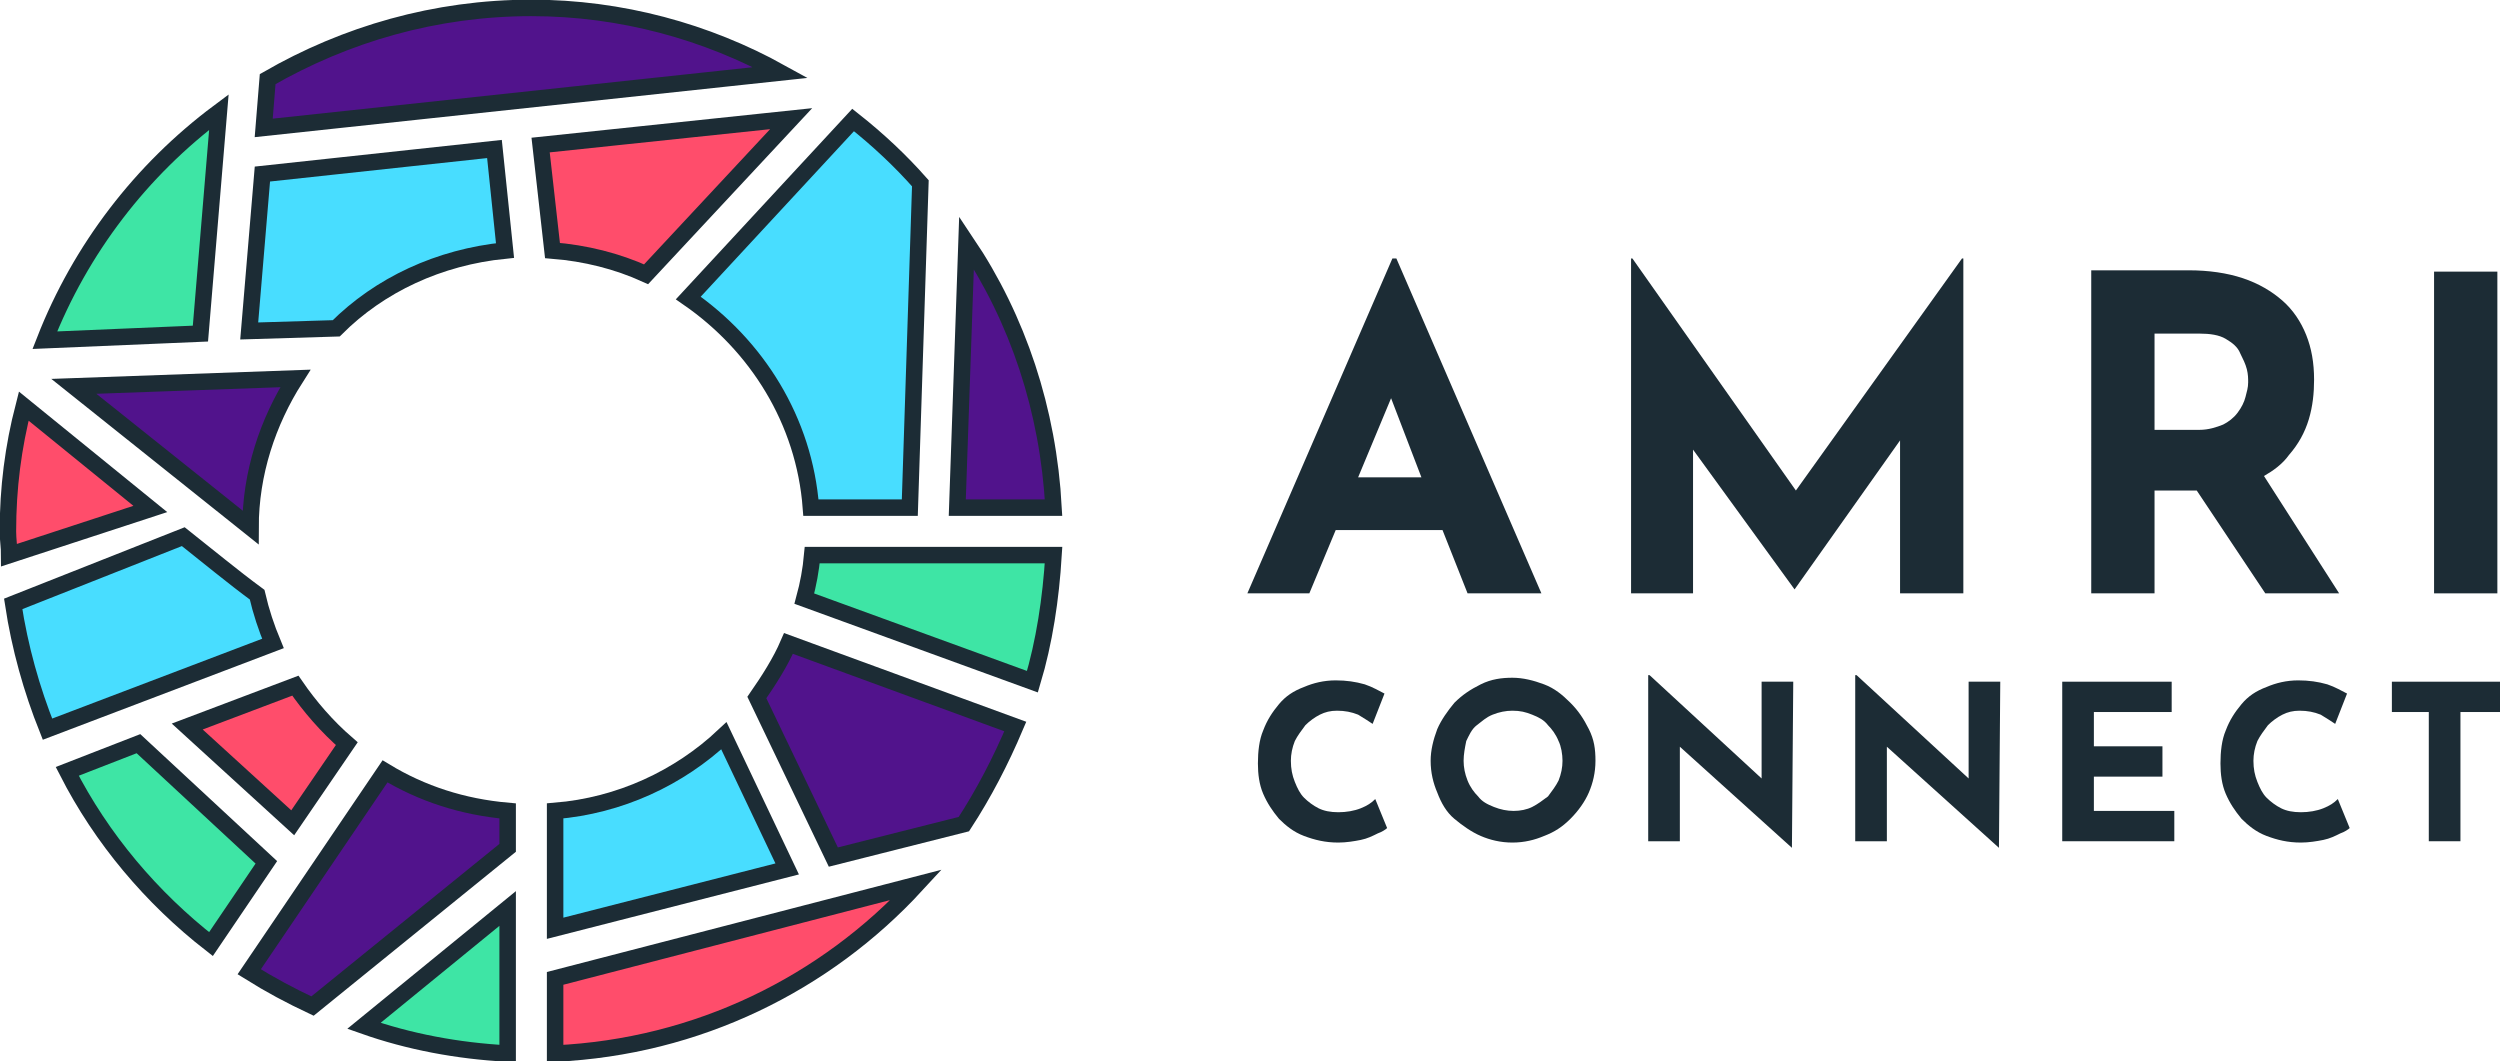
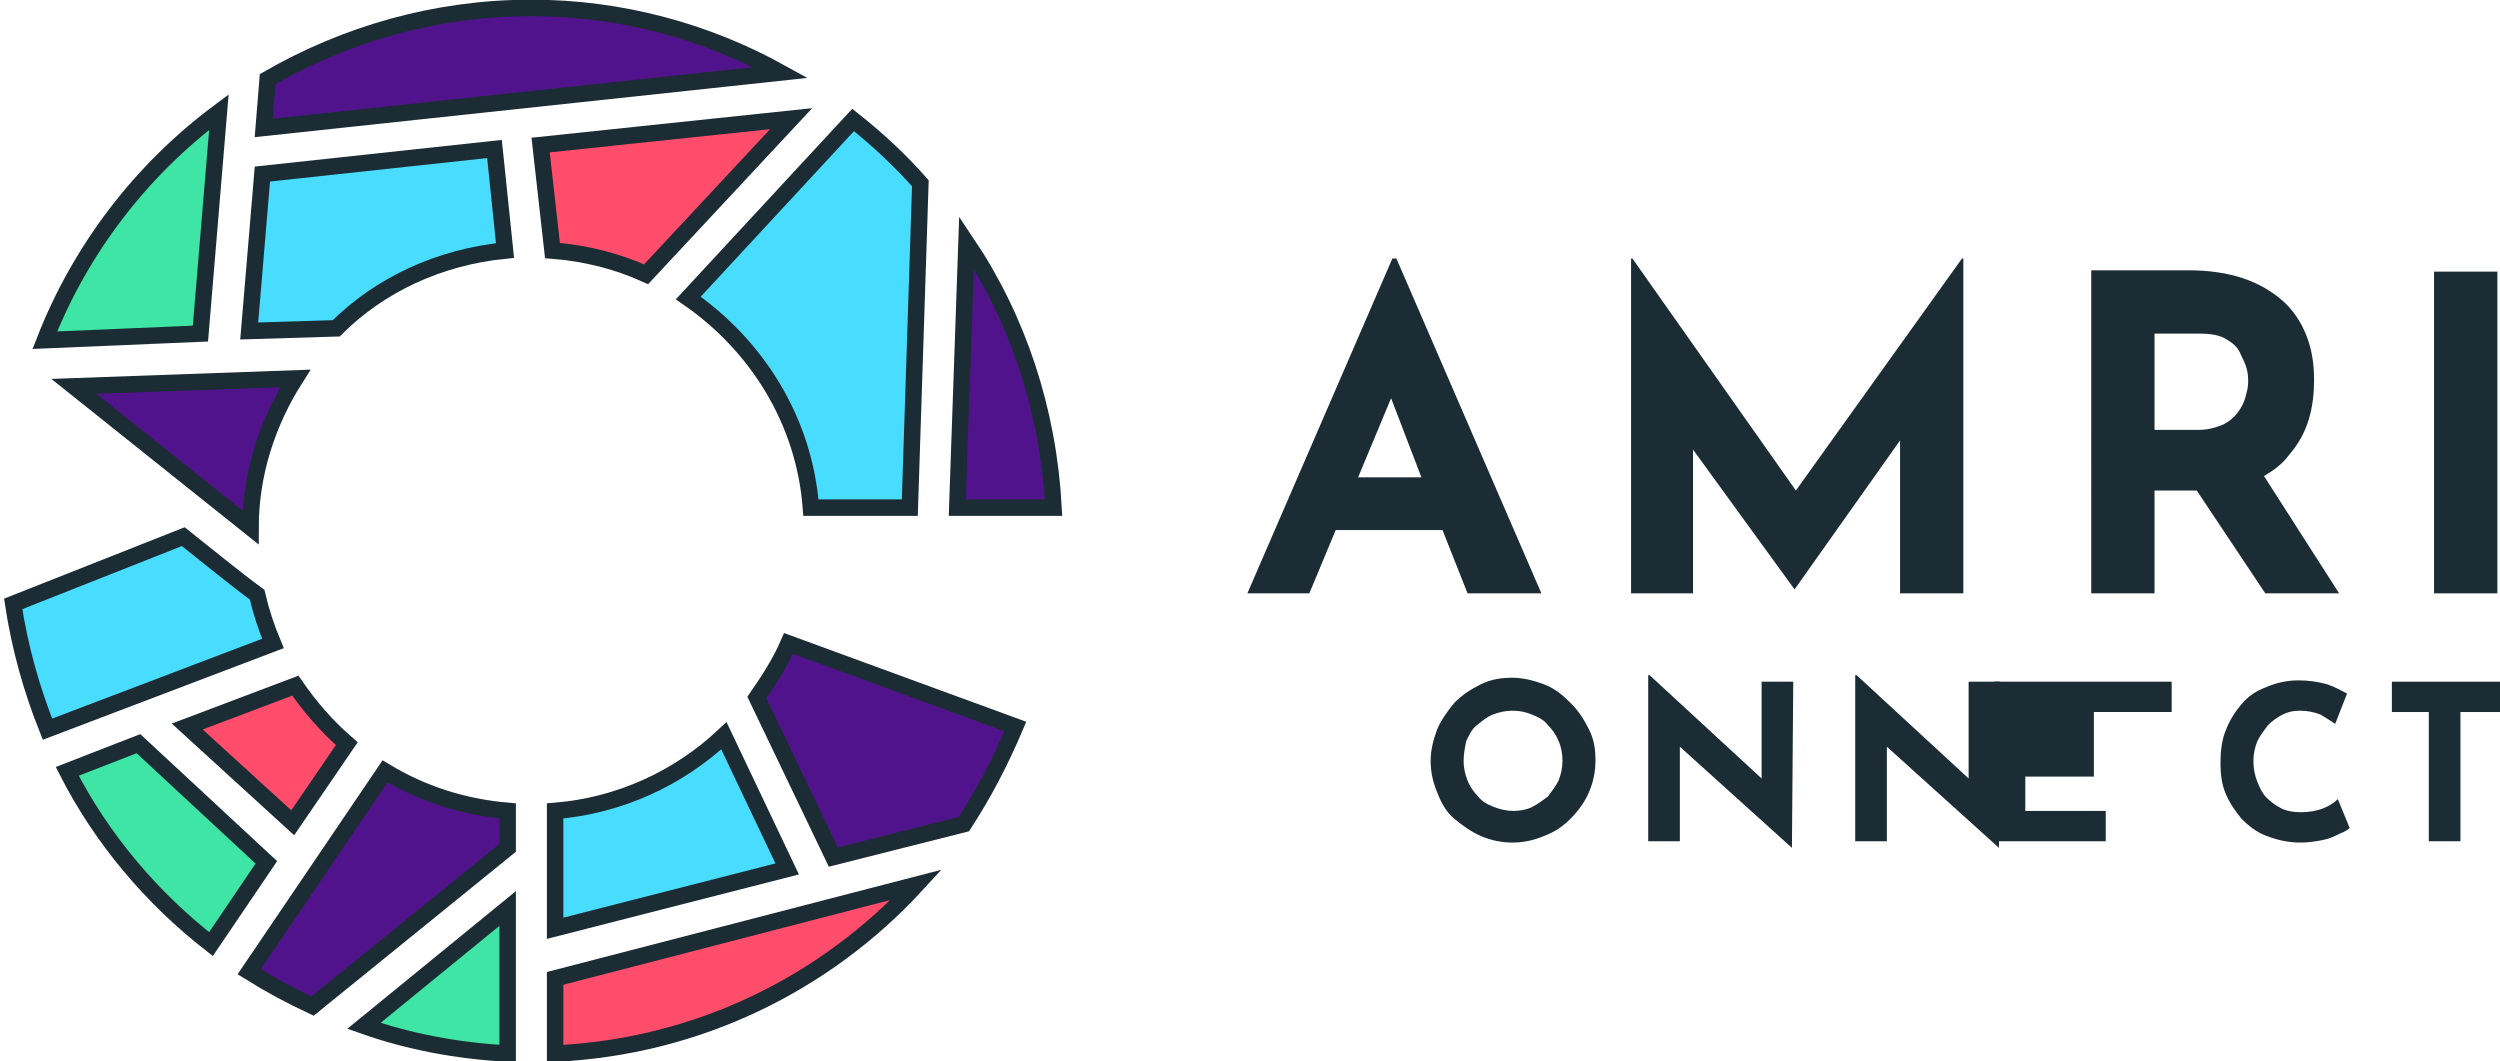
<svg xmlns="http://www.w3.org/2000/svg" version="1.1" id="Layer_1" x="0px" y="0px" viewBox="0 0 189.6 80.5" style="enable-background:new 0 0 189.6 80.5;" xml:space="preserve">
  <style type="text/css">
	.st0{fill:#48DDFF;stroke:#1C2C35;stroke-width:1.25;stroke-miterlimit:10;}
	.st1{fill:#3EE5A5;stroke:#1C2C35;stroke-width:1.25;stroke-miterlimit:10;}
	.st2{fill:#51138C;stroke:#1C2C35;stroke-width:1.25;stroke-miterlimit:10;}
	.st3{fill:#FF4D6B;stroke:#1C2C35;stroke-width:1.25;stroke-miterlimit:10;}
	.st4{fill:#1C2C35;}
</style>
  <g>
    <g>
      <g>
        <path class="st0" d="M38.3,19c-5,0.5-9.5,2.6-12.8,5.9l-6.6,0.2l1-11.9l17.6-1.9L38.3,19z" />
        <path class="st0" d="M69.8,13.9L69,38.5h-7.5c-0.5-6.6-4.1-12.3-9.3-15.9L64.7,9.1C66.6,10.6,68.3,12.2,69.8,13.9z" />
        <path class="st0" d="M59.7,65.9l-17.6,4.5v-8.9c4.9-0.4,9.4-2.5,12.8-5.7L59.7,65.9z" />
        <path class="st0" d="M20.7,48.8L3.6,55.3c-1.2-3-2.1-6.2-2.6-9.5c4.3-1.7,8.6-3.4,12.9-5.1c1.9,1.5,3.7,3,5.6,4.4     C19.8,46.4,20.2,47.6,20.7,48.8z" />
-         <path class="st1" d="M79.9,42.1c-0.2,3.3-0.7,6.6-1.6,9.6l-17.3-6.3c0.3-1.1,0.5-2.2,0.6-3.3H79.9z" />
        <path class="st2" d="M38.5,61.5v2.8l-14.8,12c-1.7-0.8-3.2-1.6-4.8-2.6l10.3-15.2C32,60.2,35.1,61.2,38.5,61.5z" />
        <path class="st1" d="M16.6,8.5l-1.4,16.8L3.4,25.8C6.1,18.9,10.7,12.9,16.6,8.5z" />
        <path class="st2" d="M59.2,5.5L20,9.7L20.3,6C26.2,2.6,33,0.6,40.3,0.6C47.1,0.6,53.6,2.4,59.2,5.5z" />
        <path class="st2" d="M79.9,38.5h-7.3l0.7-20.1C77.2,24.2,79.5,31.1,79.9,38.5z" />
        <path class="st2" d="M77,55.1c-1.1,2.6-2.4,5.1-3.9,7.4L63.2,65l-5.8-12.1c0.9-1.3,1.8-2.7,2.4-4.1L77,55.1z" />
        <path class="st1" d="M38.5,68.9v11c-3.8-0.2-7.5-0.9-10.9-2.1L38.5,68.9z" />
        <path class="st2" d="M22.4,28.7C20.3,32,19,35.9,19,40L5.6,29.3L22.4,28.7z" />
        <path class="st1" d="M20.2,65.4L16,71.6c-4.5-3.5-8.3-8-10.9-13.1l5.4-2.1L20.2,65.4z" />
        <path class="st3" d="M60,9L49,20.8c-2.2-1-4.6-1.6-7.1-1.8l-0.9-8L60,9z" />
-         <path class="st3" d="M11.4,38.6L0.7,42.1c0-0.6-0.1-1.2-0.1-1.8c0-3.3,0.4-6.4,1.2-9.5L11.4,38.6z" />
        <path class="st3" d="M69.5,67.1c-6.9,7.5-16.6,12.3-27.4,12.8v-5.7L69.5,67.1z" />
        <path class="st3" d="M26.3,56.4l-4.1,6l-8-7.3l8.2-3.1C23.5,53.6,24.8,55.1,26.3,56.4z" />
        <path class="st3" d="M18.8,67.5" />
      </g>
    </g>
    <g>
      <g>
        <path class="st4" d="M105.6,19.6L94.6,45h4.7l2-4.8h8.1l1.9,4.8h5.6l-11-25.4H105.6z M103,36.2l2.5-6l2.3,6H103z" />
        <polygon class="st4" points="136.2,37.2 123.8,19.6 123.7,19.6 123.7,45 128.4,45 128.4,34.1 136.1,44.7 136.1,44.7 144.1,33.4      144.1,45 148.9,45 148.9,19.6 148.8,19.6    " />
        <path class="st4" d="M173.6,34.5c0.7-0.8,1.2-1.7,1.5-2.7c0.3-1,0.4-2,0.4-3c0-1.3-0.2-2.4-0.6-3.4c-0.4-1-1-1.9-1.8-2.6     c-0.8-0.7-1.8-1.3-3-1.7c-1.2-0.4-2.6-0.6-4.1-0.6h-7.4V45h4.8v-7.8h3.2l5.2,7.8h5.6l-5.7-8.9C172.4,35.7,173.1,35.2,173.6,34.5z      M163.3,25.3h3.5c0.8,0,1.5,0.1,2,0.4c0.5,0.3,0.9,0.6,1.1,1.1c0.2,0.4,0.4,0.8,0.5,1.2c0.1,0.4,0.1,0.7,0.1,1     c0,0.4-0.1,0.7-0.2,1.1c-0.1,0.4-0.3,0.8-0.6,1.2c-0.3,0.4-0.7,0.7-1.1,0.9c-0.5,0.2-1.1,0.4-1.8,0.4h-3.4V25.3z" />
        <rect x="184.6" y="20.6" class="st4" width="4.8" height="24.4" />
      </g>
    </g>
    <g>
-       <path class="st4" d="M105.2,62.8c-0.1,0.1-0.4,0.3-0.7,0.4c-0.4,0.2-0.8,0.4-1.3,0.5c-0.5,0.1-1.1,0.2-1.7,0.2    c-1,0-1.8-0.2-2.6-0.5s-1.4-0.8-1.9-1.3c-0.5-0.6-0.9-1.2-1.2-1.9c-0.3-0.7-0.4-1.5-0.4-2.3c0-0.9,0.1-1.8,0.4-2.5    c0.3-0.8,0.7-1.4,1.2-2c0.5-0.6,1.1-1,1.9-1.3c0.7-0.3,1.5-0.5,2.4-0.5c0.8,0,1.5,0.1,2.2,0.3c0.6,0.2,1.1,0.5,1.5,0.7l-0.9,2.3    c-0.3-0.2-0.6-0.4-1.1-0.7c-0.5-0.2-1-0.3-1.6-0.3c-0.5,0-0.9,0.1-1.3,0.3c-0.4,0.2-0.8,0.5-1.1,0.8c-0.3,0.4-0.6,0.8-0.8,1.2    c-0.2,0.5-0.3,1-0.3,1.5c0,0.6,0.1,1.1,0.3,1.6c0.2,0.5,0.4,0.9,0.7,1.2c0.3,0.3,0.7,0.6,1.1,0.8c0.4,0.2,0.9,0.3,1.5,0.3    c0.6,0,1.2-0.1,1.7-0.3s0.8-0.4,1.1-0.7L105.2,62.8z" />
      <path class="st4" d="M108.5,57.7c0-0.8,0.2-1.6,0.5-2.4c0.3-0.7,0.8-1.4,1.3-2c0.6-0.6,1.2-1,2-1.4s1.6-0.5,2.4-0.5    c0.8,0,1.6,0.2,2.4,0.5s1.4,0.8,2,1.4c0.6,0.6,1,1.2,1.4,2s0.5,1.5,0.5,2.4c0,0.9-0.2,1.7-0.5,2.4s-0.8,1.4-1.4,2    c-0.6,0.6-1.2,1-2,1.3c-0.7,0.3-1.5,0.5-2.4,0.5c-0.9,0-1.7-0.2-2.4-0.5c-0.7-0.3-1.4-0.8-2-1.3s-1-1.2-1.3-2    C108.7,59.4,108.5,58.6,108.5,57.7z M111,57.7c0,0.5,0.1,1,0.3,1.5c0.2,0.5,0.5,0.9,0.8,1.2c0.3,0.4,0.7,0.6,1.2,0.8    c0.5,0.2,1,0.3,1.5,0.3c0.5,0,1-0.1,1.4-0.3c0.4-0.2,0.8-0.5,1.2-0.8c0.3-0.4,0.6-0.8,0.8-1.2c0.2-0.5,0.3-1,0.3-1.5    c0-0.5-0.1-1.1-0.3-1.5c-0.2-0.5-0.5-0.9-0.8-1.2c-0.3-0.4-0.7-0.6-1.2-0.8s-0.9-0.3-1.5-0.3c-0.5,0-1,0.1-1.5,0.3    s-0.8,0.5-1.2,0.8s-0.6,0.8-0.8,1.2C111.1,56.7,111,57.2,111,57.7z" />
      <path class="st4" d="M135.9,64.3l-9.2-8.3l0.7,0.4l0,7.4H125V51.2h0.1l9,8.3l-0.5-0.2l0-7.6h2.4L135.9,64.3L135.9,64.3z" />
      <path class="st4" d="M151.6,64.3l-9.2-8.3l0.7,0.4l0,7.4h-2.4V51.2h0.1l9,8.3l-0.5-0.2l0-7.6h2.4L151.6,64.3L151.6,64.3z" />
-       <path class="st4" d="M156.4,51.7h8.3V54h-5.9v2.6h5.2v2.3h-5.2v2.6h6.1v2.3h-8.5V51.7z" />
+       <path class="st4" d="M156.4,51.7h8.3V54h-5.9v2.6v2.3h-5.2v2.6h6.1v2.3h-8.5V51.7z" />
      <path class="st4" d="M178.2,62.8c-0.1,0.1-0.4,0.3-0.7,0.4c-0.4,0.2-0.8,0.4-1.3,0.5c-0.5,0.1-1.1,0.2-1.7,0.2    c-1,0-1.8-0.2-2.6-0.5s-1.4-0.8-1.9-1.3c-0.5-0.6-0.9-1.2-1.2-1.9c-0.3-0.7-0.4-1.5-0.4-2.3c0-0.9,0.1-1.8,0.4-2.5    c0.3-0.8,0.7-1.4,1.2-2c0.5-0.6,1.1-1,1.9-1.3c0.7-0.3,1.5-0.5,2.4-0.5c0.8,0,1.5,0.1,2.2,0.3c0.6,0.2,1.1,0.5,1.5,0.7l-0.9,2.3    c-0.3-0.2-0.6-0.4-1.1-0.7c-0.5-0.2-1-0.3-1.6-0.3c-0.5,0-0.9,0.1-1.3,0.3c-0.4,0.2-0.8,0.5-1.1,0.8c-0.3,0.4-0.6,0.8-0.8,1.2    c-0.2,0.5-0.3,1-0.3,1.5c0,0.6,0.1,1.1,0.3,1.6c0.2,0.5,0.4,0.9,0.7,1.2c0.3,0.3,0.7,0.6,1.1,0.8c0.4,0.2,0.9,0.3,1.5,0.3    c0.6,0,1.2-0.1,1.7-0.3s0.8-0.4,1.1-0.7L178.2,62.8z" />
      <path class="st4" d="M181.4,51.7h8.2V54h-3v9.8h-2.4V54h-2.8V51.7z" />
    </g>
  </g>
</svg>